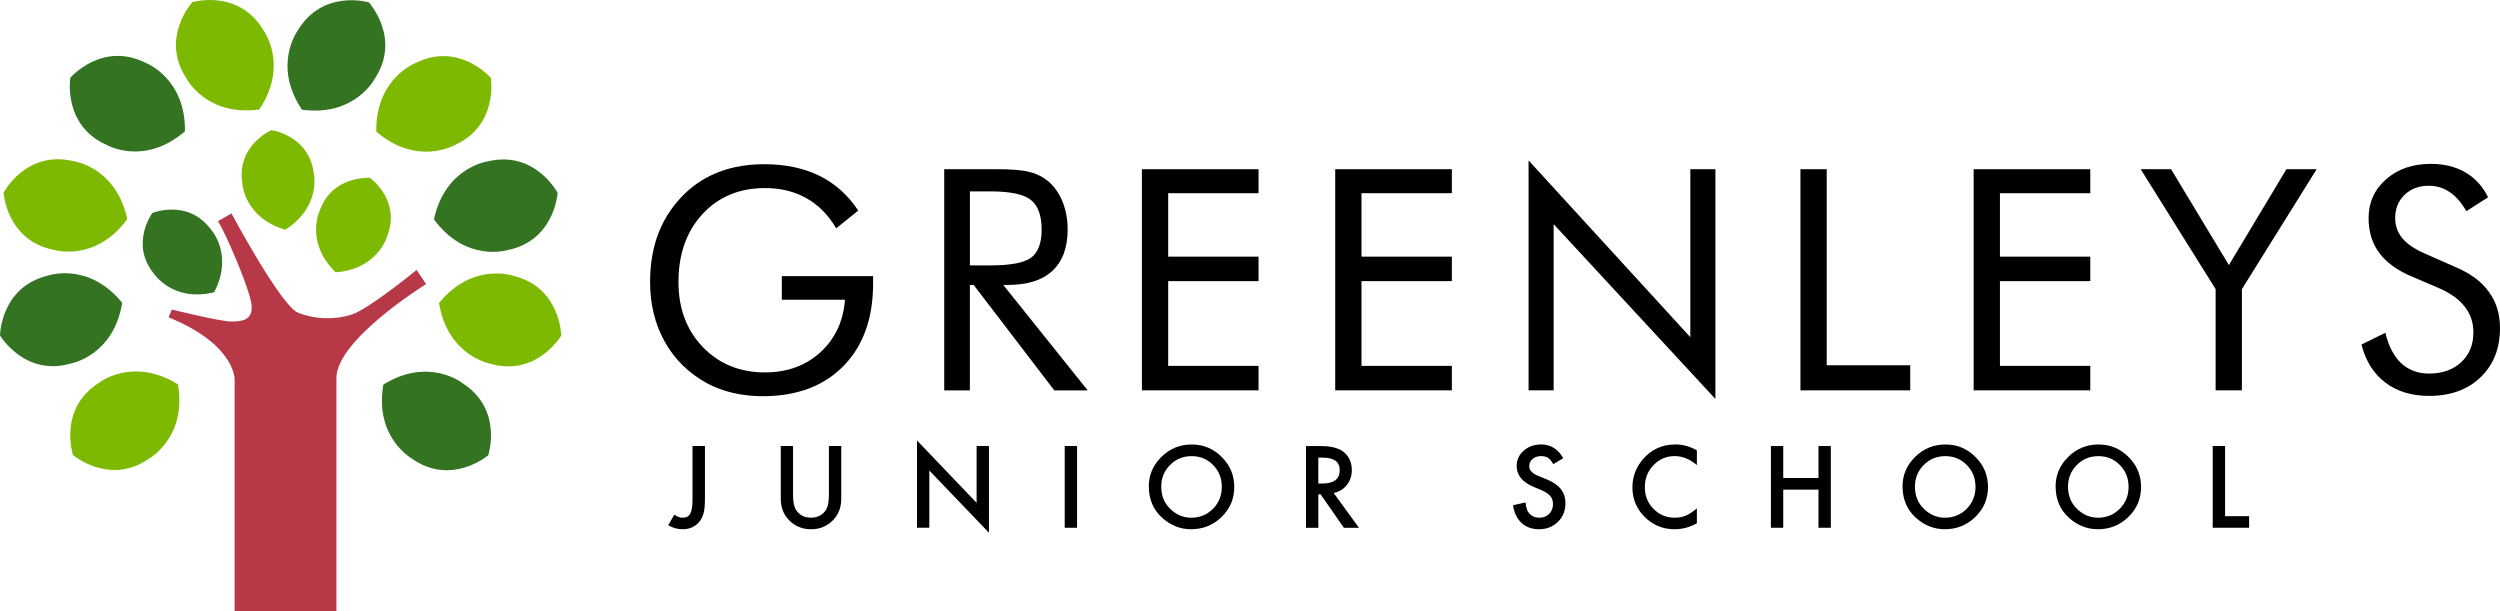
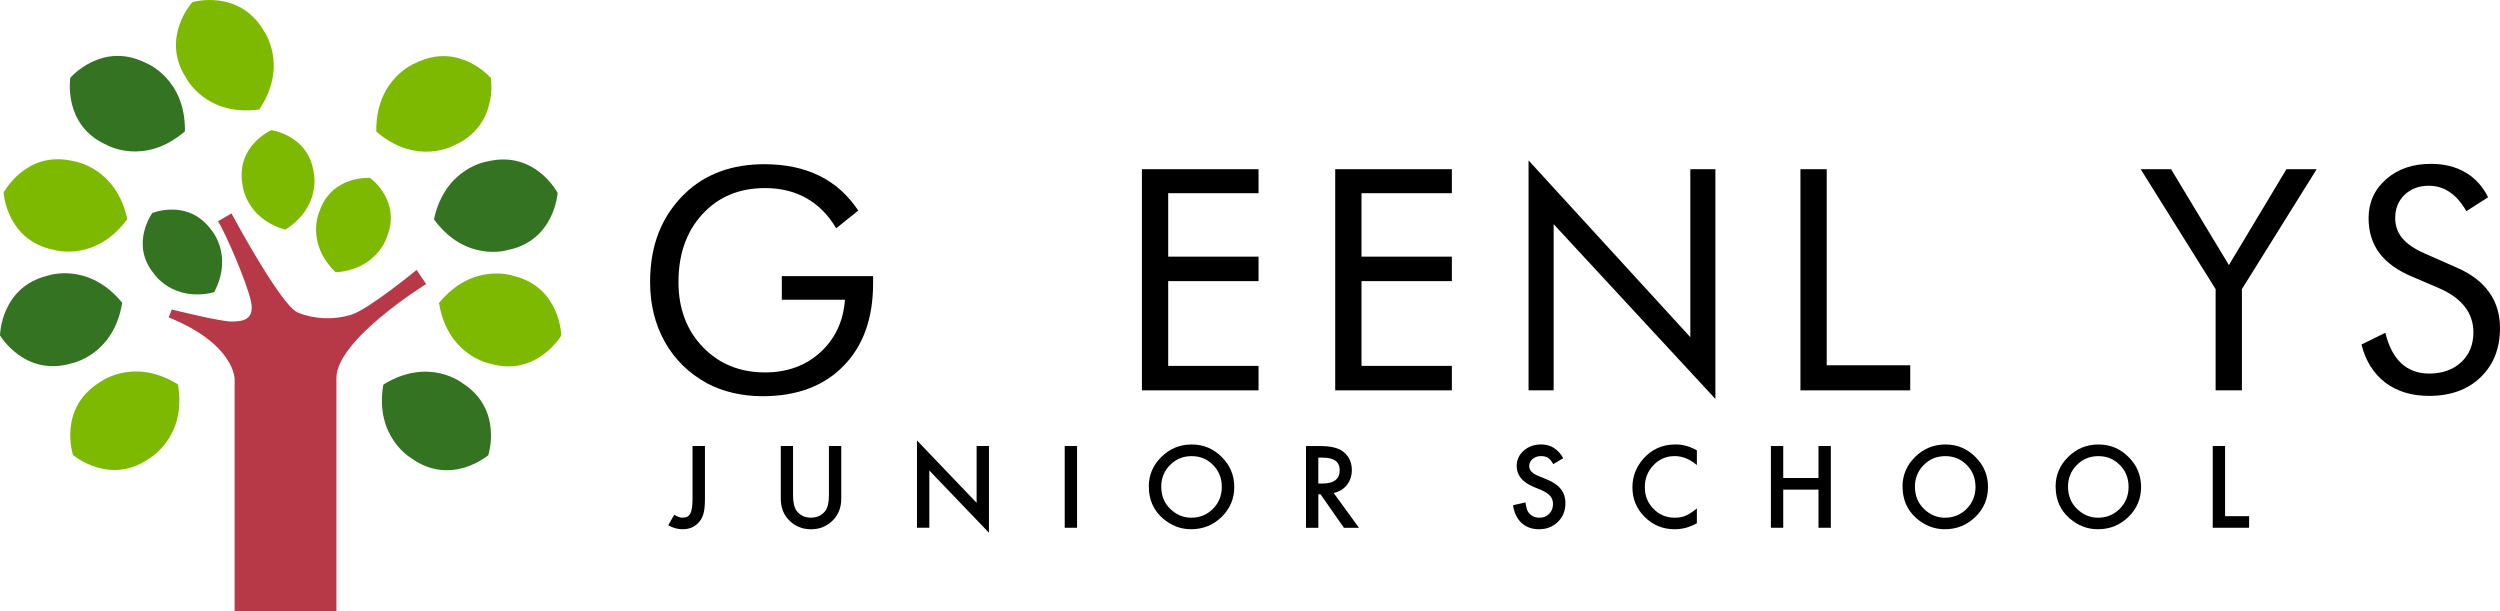
<svg xmlns="http://www.w3.org/2000/svg" id="uuid-bd97d8cd-840f-4a3f-9b93-af385d56a276" viewBox="0 0 622.07 152.1">
  <path d="M194.55,68.71h22.7v1.84c0,8.67-2.46,15.51-7.37,20.52-4.91,5.01-11.62,7.52-20.11,7.52-2.58,0-5.05-.28-7.41-.83-2.33-.55-4.49-1.35-6.47-2.41-4.51-2.48-7.99-5.9-10.45-10.26-2.46-4.39-3.68-9.36-3.68-14.92,0-4.59.73-8.72,2.18-12.4,1.48-3.71,3.7-6.97,6.65-9.77,2.48-2.36,5.36-4.13,8.65-5.34,3.28-1.2,6.92-1.8,10.9-1.8,5.29,0,9.87.97,13.76,2.89,3.88,1.91,7.1,4.79,9.66,8.65l-5.49,4.4c-1.98-3.33-4.45-5.83-7.41-7.48-2.96-1.68-6.39-2.52-10.3-2.52-6.39,0-11.58,2.16-15.56,6.47-3.98,4.31-5.98,9.95-5.98,16.92,0,6.57,2.02,11.95,6.05,16.16,4.06,4.21,9.22,6.32,15.49,6.32,5.51,0,10.1-1.67,13.76-5,3.68-3.36,5.73-7.72,6.13-13.08h-15.71v-5.86h0Z" stroke-width="0" />
-   <path d="M234.95,97.13v-55.03h12.93c3.68,0,6.38.21,8.08.64,1.73.4,3.24,1.1,4.55,2.11,1.63,1.28,2.89,3,3.8,5.15.9,2.13,1.35,4.5,1.35,7.1,0,4.51-1.27,7.94-3.8,10.3-2.51,2.33-6.19,3.5-11.05,3.5h-1.17l21.01,26.24h-8.31l-20.07-26.24h-.94v26.24h-6.39ZM241.34,47.62v18.42h5c5.11,0,8.53-.65,10.26-1.95,1.73-1.33,2.59-3.63,2.59-6.92,0-3.53-.89-6-2.67-7.41-1.78-1.43-5.18-2.14-10.19-2.14h-5Z" fill-rule="evenodd" stroke-width="0" />
  <polygon points="284.14 97.13 284.14 42.1 313.16 42.1 313.16 48.07 290.68 48.07 290.68 63.86 313.16 63.86 313.16 69.95 290.68 69.95 290.68 91.04 313.16 91.04 313.16 97.13 284.14 97.13 284.14 97.13" stroke-width="0" />
  <polygon points="332.24 97.13 332.24 42.1 361.26 42.1 361.26 48.07 338.78 48.07 338.78 63.86 361.26 63.86 361.26 69.95 338.78 69.95 338.78 91.04 361.26 91.04 361.26 97.13 332.24 97.13 332.24 97.13" stroke-width="0" />
  <polygon points="380.35 97.13 380.35 39.92 420.6 83.9 420.6 42.1 426.84 42.1 426.84 99.27 386.59 55.78 386.59 97.13 380.35 97.13 380.35 97.13" stroke-width="0" />
  <polygon points="448 97.13 448 42.1 454.54 42.1 454.54 90.89 475.32 90.89 475.32 97.13 448 97.13 448 97.13" stroke-width="0" />
-   <polygon points="491.1 97.13 491.1 42.1 520.12 42.1 520.12 48.07 497.64 48.07 497.64 63.86 520.12 63.86 520.12 69.95 497.64 69.95 497.64 91.04 520.12 91.04 520.12 97.13 491.1 97.13 491.1 97.13" stroke-width="0" />
  <polygon points="551.31 97.13 551.31 71.94 532.66 42.1 540.22 42.1 554.61 65.96 568.93 42.1 576.45 42.1 557.85 71.94 557.85 97.13 551.31 97.13 551.31 97.13" stroke-width="0" />
  <path d="M611.25,66.57c3.58,1.53,6.28,3.56,8.08,6.09,1.83,2.53,2.74,5.53,2.74,8.98,0,5.06-1.62,9.15-4.85,12.25-3.21,3.08-7.47,4.62-12.78,4.62-4.34,0-7.97-1.1-10.9-3.31-2.93-2.23-4.91-5.39-5.94-9.47l5.94-2.93c.8,3.33,2.12,5.86,3.95,7.59,1.85,1.7,4.17,2.56,6.95,2.56,3.28,0,5.94-.94,7.97-2.82,2.03-1.9,3.04-4.37,3.04-7.41,0-2.46-.71-4.58-2.14-6.39-1.4-1.83-3.53-3.37-6.39-4.62l-6.69-2.86c-3.66-1.53-6.39-3.49-8.19-5.9-1.78-2.41-2.67-5.29-2.67-8.65,0-3.91,1.45-7.14,4.36-9.7,2.91-2.56,6.61-3.83,11.13-3.83,3.31,0,6.16.7,8.57,2.11,2.43,1.4,4.32,3.47,5.68,6.2l-5.41,3.46c-1.23-2.13-2.61-3.71-4.14-4.74-1.53-1.05-3.26-1.58-5.19-1.58-2.46,0-4.47.75-6.05,2.26-1.55,1.5-2.33,3.42-2.33,5.75,0,1.95.6,3.65,1.8,5.07,1.2,1.43,3.07,2.69,5.6,3.8l7.86,3.46h0Z" stroke-width="0" />
  <path d="M175.41,110.98v13.16c0,1.57-.11,2.74-.33,3.52-.22.88-.59,1.62-1.12,2.23-1.03,1.2-2.39,1.8-4.08,1.8-1.28,0-2.48-.33-3.6-1l1.5-2.62c.75.5,1.44.75,2.09.75.91,0,1.55-.35,1.9-1.04.37-.69.55-1.91.55-3.64v-13.16h3.08Z" stroke-width="0" />
  <path d="M197.33,110.98v12.25c0,1.75.29,3.03.86,3.83.85,1.17,2.05,1.75,3.6,1.75s2.76-.58,3.61-1.75c.57-.78.86-2.06.86-3.83v-12.25h3.07v13.1c0,2.14-.67,3.91-2,5.3-1.5,1.55-3.35,2.32-5.53,2.32-2.19,0-4.03-.77-5.52-2.32-1.34-1.39-2-3.15-2-5.3v-13.1h3.07Z" stroke-width="0" />
  <polygon points="228.17 131.32 228.17 109.6 243.01 125.12 243.01 110.98 246.08 110.98 246.08 132.56 231.24 117.08 231.24 131.32 228.17 131.32 228.17 131.32" stroke-width="0" />
  <polygon points="268 110.98 268 131.32 264.93 131.32 264.93 110.98 268 110.98 268 110.98" stroke-width="0" />
  <path d="M285.85,121.06c0-2.86,1.05-5.32,3.15-7.38,2.09-2.06,4.6-3.08,7.54-3.08s5.38,1.04,7.46,3.11c2.08,2.07,3.12,4.56,3.12,7.47s-1.05,5.41-3.14,7.44c-2.1,2.05-4.63,3.07-7.6,3.07-2.63,0-4.98-.91-7.07-2.73-2.3-2.01-3.45-4.65-3.45-7.9h0ZM288.95,121.1c0,2.25.76,4.1,2.27,5.55,1.5,1.45,3.24,2.17,5.2,2.17,2.13,0,3.93-.74,5.4-2.21,1.47-1.49,2.2-3.31,2.2-5.45,0-2.17-.72-3.99-2.17-5.45-1.44-1.48-3.22-2.21-5.35-2.21s-3.9.74-5.36,2.21c-1.46,1.46-2.19,3.26-2.19,5.4h0Z" fill-rule="evenodd" stroke-width="0" />
  <path d="M331.85,122.66l6.3,8.67h-3.75l-5.81-8.33h-.55v8.33h-3.07v-20.34h3.6c2.69,0,4.63.51,5.82,1.52,1.32,1.12,1.98,2.61,1.98,4.45,0,1.44-.41,2.68-1.24,3.72-.83,1.04-1.91,1.7-3.27,1.99h0ZM328.03,120.32h.97c2.91,0,4.36-1.11,4.36-3.33,0-2.08-1.41-3.12-4.24-3.12h-1.09v6.46h0Z" fill-rule="evenodd" stroke-width="0" />
  <path d="M388.99,114.01l-2.49,1.48c-.47-.81-.91-1.33-1.33-1.58-.44-.28-1.01-.42-1.7-.42-.85,0-1.56.24-2.12.72-.56.47-.84,1.07-.84,1.79,0,.99.74,1.79,2.21,2.4l2.03.83c1.65.67,2.86,1.48,3.62,2.45.76.96,1.15,2.13,1.15,3.53,0,1.87-.62,3.42-1.87,4.64-1.26,1.23-2.82,1.84-4.68,1.84-1.77,0-3.22-.52-4.37-1.57-1.13-1.04-1.84-2.52-2.12-4.41l3.11-.69c.14,1.19.39,2.02.74,2.48.63.88,1.55,1.32,2.77,1.32.96,0,1.75-.32,2.38-.96.63-.64.95-1.45.95-2.44,0-.4-.06-.76-.17-1.08-.11-.33-.28-.64-.51-.91-.23-.28-.53-.54-.9-.78-.37-.25-.81-.48-1.32-.7l-1.96-.82c-2.78-1.18-4.18-2.9-4.18-5.16,0-1.53.58-2.81,1.75-3.83,1.17-1.04,2.62-1.55,4.36-1.55,2.35,0,4.18,1.14,5.49,3.43h0Z" stroke-width="0" />
  <path d="M422.23,112.08v3.64c-1.77-1.48-3.61-2.23-5.51-2.23-2.09,0-3.85.75-5.28,2.25-1.44,1.49-2.16,3.32-2.16,5.48s.72,3.93,2.16,5.4c1.44,1.47,3.21,2.2,5.3,2.2,1.08,0,2-.18,2.75-.53.42-.18.86-.41,1.3-.71.46-.3.93-.66,1.44-1.08v3.7c-1.76.99-3.6,1.49-5.53,1.49-2.91,0-5.39-1.01-7.44-3.04-2.05-2.05-3.07-4.51-3.07-7.4,0-2.59.86-4.9,2.57-6.93,2.11-2.49,4.83-3.73,8.18-3.73,1.83,0,3.59.5,5.3,1.49h0Z" stroke-width="0" />
  <polygon points="443.72 118.94 452.49 118.94 452.49 110.98 455.56 110.98 455.56 131.32 452.49 131.32 452.49 121.83 443.72 121.83 443.72 131.32 440.65 131.32 440.65 110.98 443.72 110.98 443.72 118.94 443.72 118.94" stroke-width="0" />
  <path d="M473.4,121.06c0-2.86,1.05-5.32,3.15-7.38,2.09-2.06,4.6-3.08,7.54-3.08s5.38,1.04,7.46,3.11c2.08,2.07,3.12,4.56,3.12,7.47s-1.05,5.41-3.14,7.44c-2.1,2.05-4.63,3.07-7.6,3.07-2.63,0-4.98-.91-7.07-2.73-2.3-2.01-3.45-4.65-3.45-7.9h0ZM476.49,121.1c0,2.25.76,4.1,2.27,5.55,1.5,1.45,3.24,2.17,5.2,2.17,2.13,0,3.93-.74,5.4-2.21,1.47-1.49,2.2-3.31,2.2-5.45,0-2.17-.72-3.99-2.17-5.45-1.44-1.48-3.22-2.21-5.35-2.21s-3.9.74-5.36,2.21c-1.46,1.46-2.19,3.26-2.19,5.4h0Z" fill-rule="evenodd" stroke-width="0" />
  <path d="M511.49,121.06c0-2.86,1.05-5.32,3.15-7.38,2.09-2.06,4.6-3.08,7.54-3.08s5.38,1.04,7.46,3.11c2.08,2.07,3.12,4.56,3.12,7.47s-1.05,5.41-3.14,7.44c-2.1,2.05-4.63,3.07-7.6,3.07-2.63,0-4.98-.91-7.07-2.73-2.3-2.01-3.45-4.65-3.45-7.9h0ZM514.58,121.1c0,2.25.76,4.1,2.27,5.55,1.5,1.45,3.24,2.17,5.2,2.17,2.13,0,3.93-.74,5.4-2.21,1.47-1.49,2.2-3.31,2.2-5.45,0-2.17-.72-3.99-2.17-5.45-1.44-1.48-3.22-2.21-5.35-2.21s-3.9.74-5.36,2.21c-1.46,1.46-2.19,3.26-2.19,5.4h0Z" fill-rule="evenodd" stroke-width="0" />
  <polygon points="553.66 110.98 553.66 128.44 559.64 128.44 559.64 131.32 550.59 131.32 550.59 110.98 553.66 110.98 553.66 110.98" stroke-width="0" />
-   <path d="M75.13,27.29c-7.41-11.08-1.05-19.67-1.05-19.67,6.17-10.42,17.7-7.04,17.7-7.04,0,0,8.13,8.9,1.47,19.01,0,0-4.92,9.5-18.12,7.7h0Z" fill="#337321" stroke-width="0" />
  <path d="M93.63,32.73c-.18-13.33,9.83-17.07,9.83-17.07,10.85-5.38,18.68,3.74,18.68,3.74,0,0,1.97,11.89-9.12,16.75,0,0-9.3,5.29-19.39-3.42h0Z" fill="#7db900" stroke-width="0" />
  <path d="M107.98,54.57c2.82-13.02,13.42-14.42,13.42-14.42,11.78-2.8,17.36,7.85,17.36,7.85,0,0-.76,12.03-12.66,14.27,0,0-10.25,3.06-18.12-7.69h0Z" fill="#337321" stroke-width="0" />
  <path d="M109.24,75.4c8.43-10.32,18.51-6.76,18.51-6.76,11.77,2.85,11.9,14.87,11.9,14.87,0,0-6.14,10.38-17.75,6.96,0,0-10.52-1.93-12.66-15.08h0Z" fill="#7db900" stroke-width="0" />
  <path d="M95.38,95.7c11.33-7.02,19.7-.36,19.7-.36,10.2,6.53,6.41,17.94,6.41,17.94,0,0-9.18,7.82-19.05.8,0,0-9.32-5.25-7.06-18.38h0Z" fill="#337321" stroke-width="0" />
  <path d="M64.52,27.23c7.41-11.08,1.05-19.67,1.05-19.67C59.4-2.86,47.87.53,47.87.53c0,0-8.13,8.9-1.47,19.01,0,0,4.92,9.5,18.12,7.7h0Z" fill="#7db900" stroke-width="0" />
  <path d="M46.02,32.68c.18-13.33-9.84-17.07-9.84-17.07-10.85-5.38-18.68,3.74-18.68,3.74,0,0-1.97,11.9,9.12,16.75,0,0,9.3,5.29,19.39-3.42h0Z" fill="#337321" stroke-width="0" />
  <path d="M31.67,54.51c-2.82-13.02-13.42-14.42-13.42-14.42C6.47,37.29.89,47.94.89,47.94c0,0,.76,12.03,12.66,14.27,0,0,10.25,3.06,18.12-7.69h0Z" fill="#7db900" stroke-width="0" />
  <path d="M30.41,75.34c-8.43-10.32-18.51-6.76-18.51-6.76C.13,71.44,0,83.46,0,83.46c0,0,6.14,10.38,17.75,6.96,0,0,10.52-1.93,12.66-15.08h0Z" fill="#337321" stroke-width="0" />
  <path d="M44.28,95.64c-11.33-7.02-19.7-.36-19.7-.36-10.2,6.53-6.41,17.94-6.41,17.94,0,0,9.18,7.82,19.05.8,0,0,9.32-5.25,7.06-18.38h0Z" fill="#7db900" stroke-width="0" />
  <path d="M53.28,72.72c4.93-9.37-.8-15.63-.8-15.63-5.74-7.72-14.57-4.09-14.57-4.09,0,0-5.68,7.71.42,15.14,0,0,4.67,7.1,14.96,4.58h0Z" fill="#337321" stroke-width="0" />
  <path d="M70.97,57.16c8.96-5.65,7.12-13.94,7.12-13.94-1.11-9.56-10.57-10.83-10.57-10.83,0,0-8.78,3.83-7.21,13.32,0,0,.5,8.48,10.66,11.44h0Z" fill="#7db900" stroke-width="0" />
  <path d="M83.51,67.76c10.56-.78,12.83-8.97,12.83-8.97,3.51-8.96-4.25-14.52-4.25-14.52,0,0-9.55-.74-12.62,8.38,0,0-3.54,7.72,4.05,15.11h0Z" fill="#7db900" stroke-width="0" />
  <path d="M42.73,77.01s12.1,3,14.85,3,5.9-.37,4.85-5.11c-1.05-4.74-6.33-16.94-8.17-19.83l.17-.13,3.16-1.84s12.32,23,16.53,24.69c4.21,1.69,8.95,1.84,13.27.53,4.32-1.32,16.27-11.16,16.27-11.16l2.37,3.53s-22.32,13.79-22.32,23.38v58.03h-25.33v-57.76s.11-8.68-16.42-15.37l.79-1.95h0Z" fill="#b73847" stroke-width="0" />
</svg>